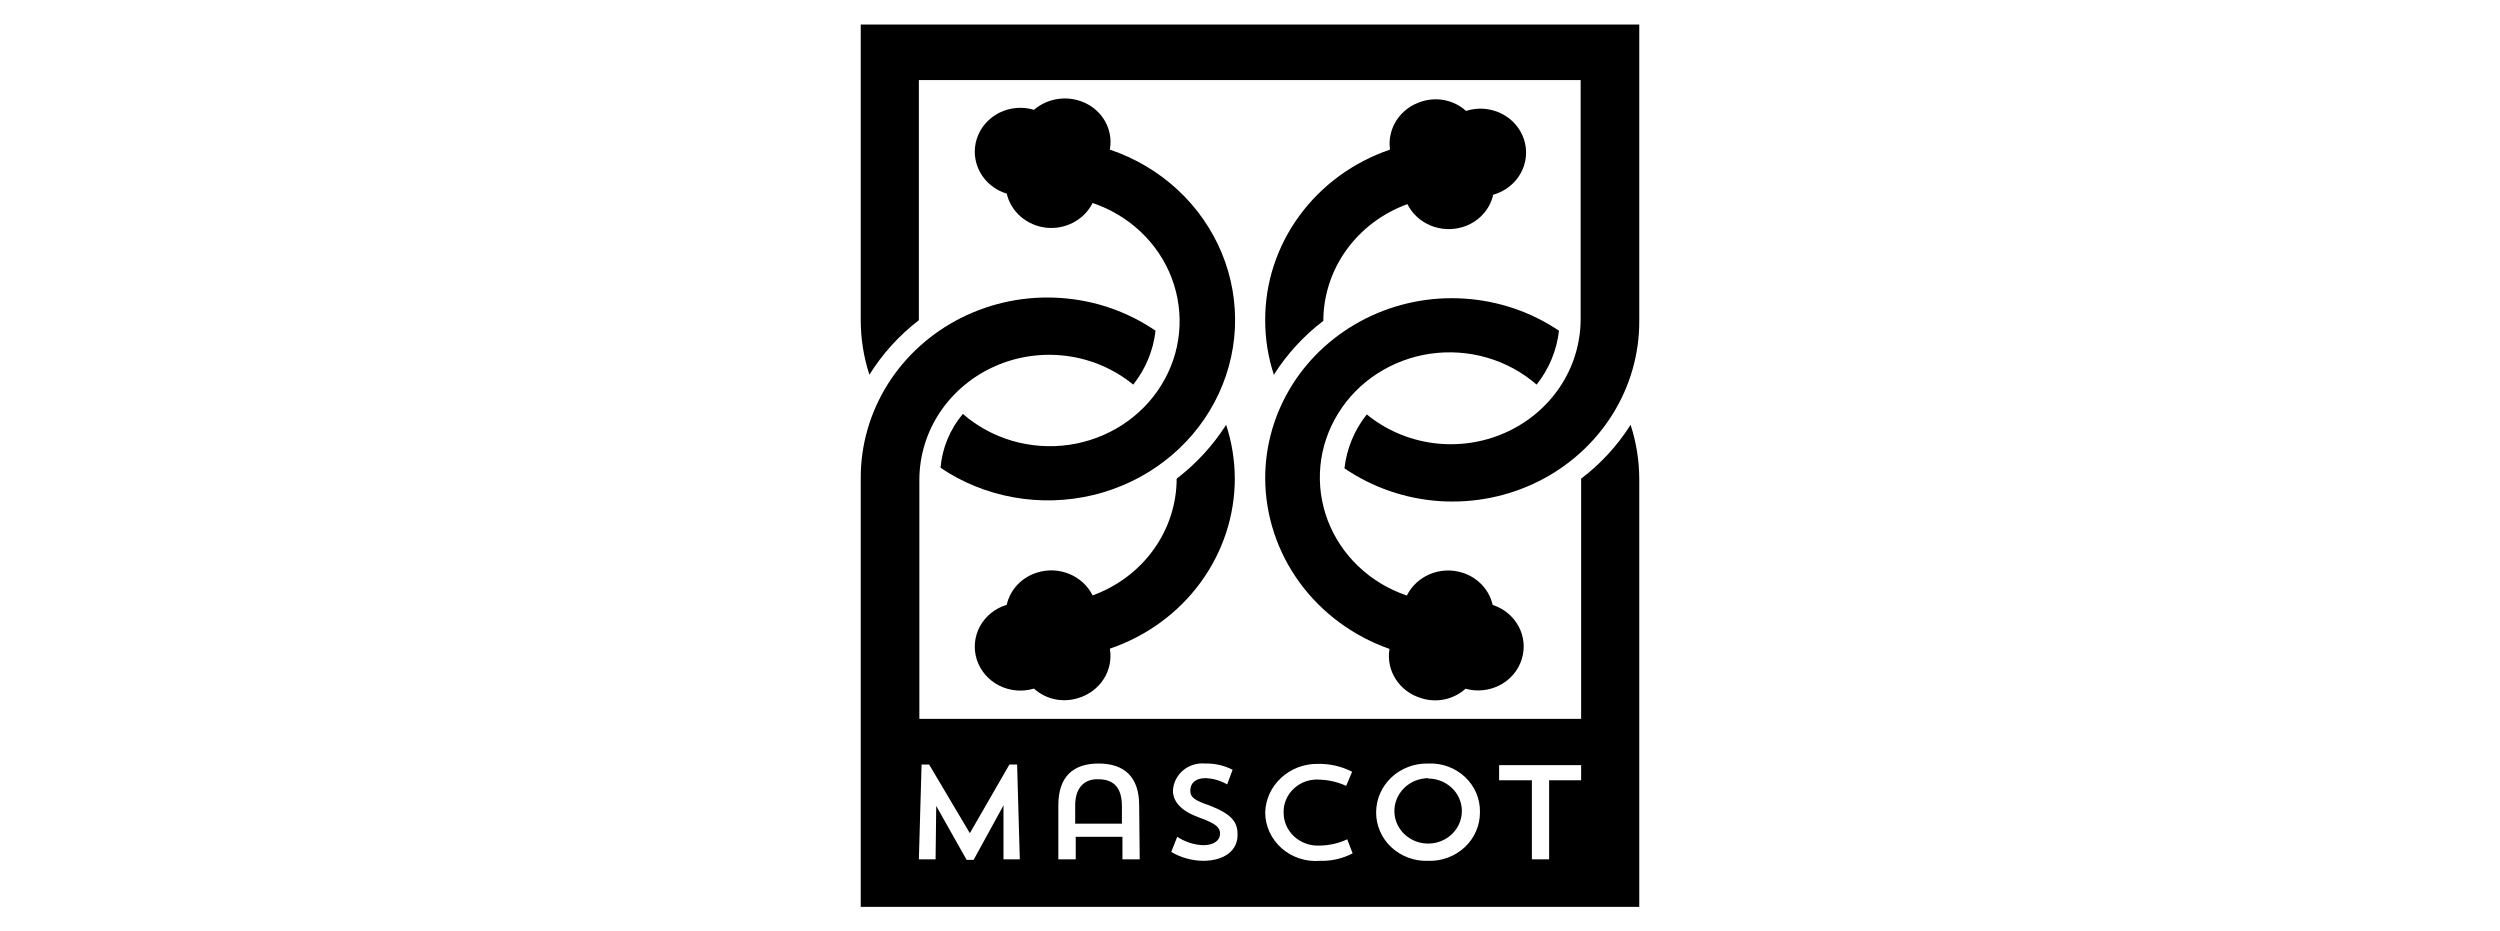
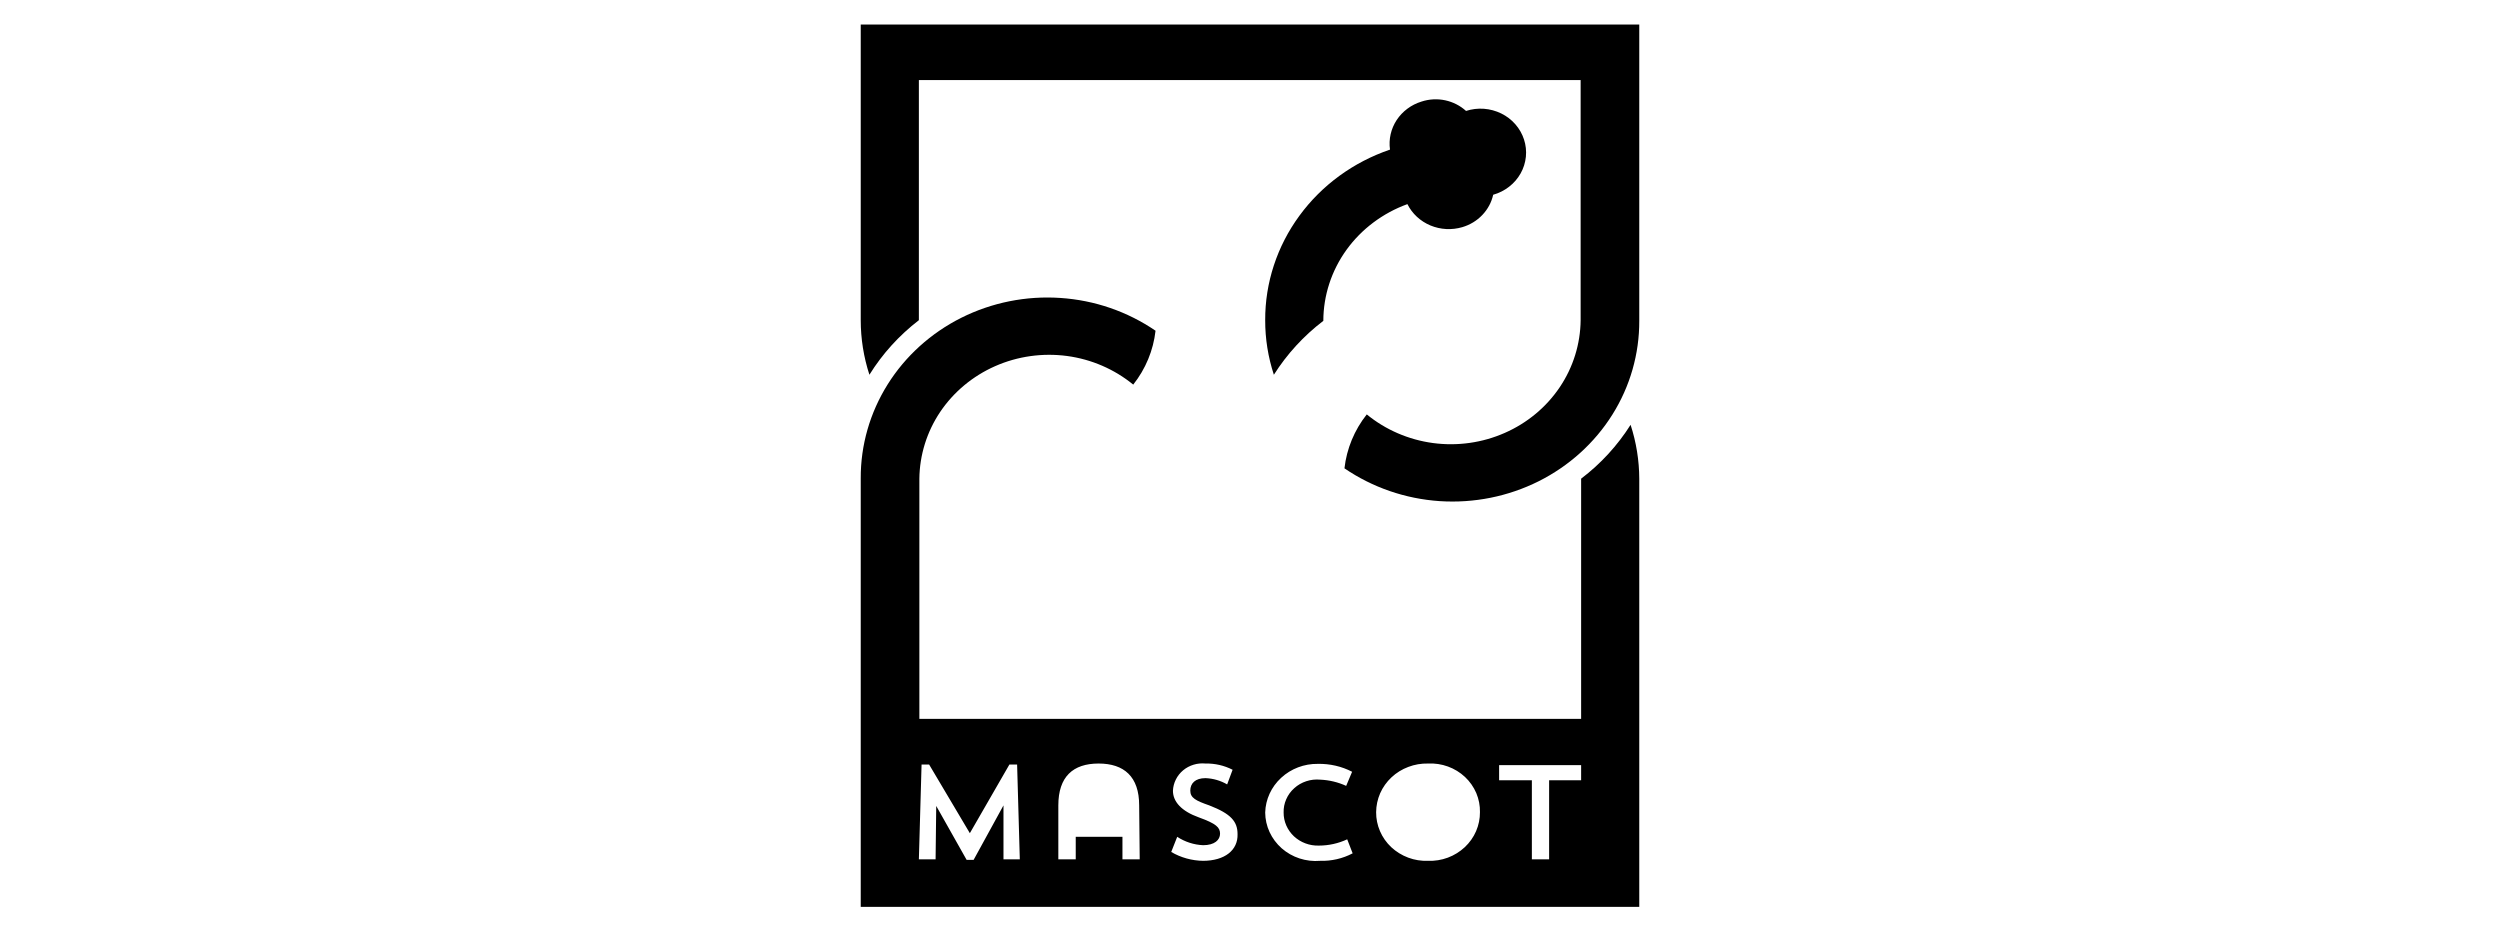
<svg xmlns="http://www.w3.org/2000/svg" width="51" height="19" viewBox="0 0 51 19" fill="none">
  <g clip-path="url(#clip0_51465_67103)">
    <g clip-path="url(#clip1_51465_67103)">
      <path d="M25.81 6.532C25.809 6.91 25.869 7.285 25.987 7.645C26.253 7.224 26.595 6.851 26.996 6.545C26.997 6.027 27.162 5.522 27.468 5.097C27.775 4.672 28.208 4.347 28.711 4.164C28.808 4.359 28.975 4.513 29.18 4.599C29.386 4.685 29.616 4.697 29.831 4.634C29.987 4.588 30.128 4.503 30.239 4.386C30.35 4.27 30.427 4.127 30.461 3.973C30.579 3.94 30.69 3.884 30.786 3.809C30.883 3.734 30.962 3.642 31.021 3.537C31.08 3.432 31.116 3.317 31.128 3.198C31.14 3.079 31.127 2.96 31.09 2.846C31.053 2.732 30.993 2.626 30.913 2.535C30.834 2.444 30.736 2.369 30.626 2.315C30.515 2.261 30.395 2.228 30.272 2.219C30.148 2.21 30.025 2.225 29.907 2.263C29.788 2.155 29.641 2.08 29.481 2.046C29.321 2.012 29.154 2.021 28.999 2.072C28.79 2.136 28.61 2.27 28.492 2.449C28.375 2.628 28.326 2.842 28.356 3.052C27.61 3.306 26.964 3.777 26.508 4.401C26.051 5.024 25.807 5.769 25.81 6.532Z" fill="black" />
      <path d="M18.745 6.532V1.633H32.245V6.532C32.24 7.018 32.093 7.492 31.819 7.899C31.545 8.306 31.156 8.63 30.698 8.831C30.24 9.033 29.732 9.105 29.233 9.038C28.734 8.971 28.266 8.768 27.882 8.454C27.629 8.773 27.472 9.154 27.427 9.554C27.998 9.944 28.67 10.176 29.369 10.223C30.068 10.269 30.766 10.129 31.388 9.818C32.009 9.507 32.53 9.036 32.892 8.459C33.255 7.881 33.444 7.218 33.441 6.543V0.5H17.559V6.532C17.559 6.91 17.619 7.285 17.736 7.645C18 7.219 18.342 6.842 18.745 6.532Z" fill="black" />
-       <path d="M28.989 14.241C29.144 14.292 29.31 14.301 29.47 14.267C29.63 14.233 29.778 14.158 29.897 14.05C30.13 14.115 30.381 14.089 30.595 13.978C30.809 13.867 30.969 13.68 31.041 13.456C31.114 13.232 31.092 12.99 30.982 12.782C30.871 12.573 30.68 12.415 30.45 12.34C30.416 12.186 30.339 12.043 30.228 11.927C30.117 11.811 29.977 11.725 29.82 11.679C29.606 11.614 29.375 11.626 29.169 11.713C28.963 11.799 28.797 11.954 28.7 12.149C28.33 12.024 27.993 11.822 27.714 11.556C27.434 11.291 27.22 10.969 27.085 10.614C26.951 10.259 26.9 9.88 26.936 9.503C26.973 9.127 27.095 8.763 27.296 8.438C27.495 8.112 27.768 7.834 28.093 7.623C28.419 7.412 28.788 7.273 29.176 7.216C29.564 7.16 29.96 7.187 30.335 7.296C30.711 7.405 31.056 7.593 31.347 7.846C31.601 7.527 31.758 7.146 31.803 6.747C31.232 6.361 30.562 6.135 29.866 6.091C29.171 6.047 28.476 6.188 27.858 6.499C27.24 6.81 26.722 7.278 26.361 7.852C26 8.427 25.809 9.086 25.81 9.758C25.813 10.518 26.057 11.259 26.511 11.882C26.964 12.504 27.605 12.977 28.346 13.238C28.309 13.452 28.354 13.671 28.473 13.856C28.591 14.04 28.774 14.177 28.989 14.241Z" fill="black" />
-       <path d="M25.19 9.758C25.188 9.387 25.129 9.019 25.013 8.666C24.746 9.086 24.405 9.458 24.004 9.765C24.003 10.283 23.838 10.788 23.532 11.213C23.225 11.639 22.792 11.964 22.289 12.146C22.192 11.951 22.025 11.797 21.82 11.711C21.614 11.624 21.383 11.612 21.169 11.677C21.012 11.723 20.871 11.808 20.76 11.924C20.649 12.04 20.572 12.183 20.537 12.338C20.302 12.409 20.105 12.567 19.991 12.777C19.877 12.988 19.854 13.234 19.928 13.46C20.002 13.687 20.166 13.876 20.384 13.986C20.603 14.096 20.857 14.118 21.093 14.047C21.212 14.156 21.359 14.231 21.519 14.265C21.679 14.298 21.846 14.289 22.001 14.239C22.215 14.174 22.398 14.036 22.516 13.851C22.634 13.667 22.678 13.447 22.641 13.233C23.387 12.979 24.032 12.509 24.489 11.886C24.945 11.264 25.191 10.52 25.19 9.758Z" fill="black" />
-       <path d="M22.641 3.052C22.68 2.838 22.637 2.618 22.519 2.433C22.401 2.248 22.216 2.111 22.001 2.049C21.845 2.003 21.68 1.996 21.521 2.03C21.362 2.063 21.214 2.136 21.093 2.24C20.976 2.205 20.854 2.192 20.732 2.203C20.611 2.213 20.492 2.247 20.384 2.301C20.276 2.356 20.18 2.43 20.102 2.52C20.023 2.611 19.964 2.715 19.928 2.827C19.891 2.939 19.878 3.058 19.889 3.175C19.9 3.292 19.935 3.406 19.991 3.51C20.048 3.614 20.125 3.707 20.219 3.782C20.312 3.858 20.42 3.915 20.537 3.95C20.58 4.132 20.68 4.297 20.825 4.421C20.969 4.545 21.15 4.624 21.343 4.645C21.535 4.666 21.729 4.628 21.899 4.538C22.069 4.448 22.205 4.309 22.289 4.141C22.659 4.266 22.996 4.468 23.276 4.734C23.555 4.999 23.77 5.321 23.904 5.676C24.038 6.031 24.089 6.411 24.053 6.787C24.017 7.163 23.894 7.527 23.694 7.852C23.494 8.178 23.221 8.456 22.896 8.667C22.571 8.878 22.201 9.017 21.813 9.074C21.426 9.13 21.03 9.103 20.654 8.994C20.279 8.885 19.933 8.697 19.642 8.444C19.379 8.758 19.22 9.141 19.187 9.543C19.634 9.845 20.142 10.05 20.679 10.146C21.215 10.242 21.767 10.226 22.296 10.1C22.826 9.973 23.321 9.739 23.748 9.412C24.176 9.086 24.526 8.675 24.775 8.207C25.024 7.739 25.166 7.225 25.192 6.7C25.217 6.174 25.126 5.65 24.924 5.162C24.722 4.673 24.413 4.232 24.02 3.868C23.626 3.504 23.156 3.226 22.641 3.052Z" fill="black" />
      <path d="M33.264 8.666C32.998 9.087 32.657 9.46 32.255 9.765V14.665H18.755V9.768C18.76 9.283 18.907 8.809 19.181 8.401C19.456 7.994 19.844 7.671 20.302 7.469C20.76 7.267 21.268 7.196 21.767 7.262C22.266 7.329 22.734 7.532 23.118 7.846C23.371 7.527 23.528 7.146 23.573 6.747C23.002 6.356 22.33 6.124 21.631 6.078C20.933 6.031 20.234 6.171 19.612 6.482C18.991 6.793 18.47 7.264 18.108 7.842C17.746 8.42 17.556 9.083 17.559 9.758V18.5H33.441V9.768C33.44 9.394 33.38 9.022 33.264 8.666ZM20.471 17.53V16.43L19.862 17.541H19.719L19.099 16.441L19.086 17.53H18.745L18.8 15.596H18.954L19.785 16.997L20.592 15.596H20.749L20.804 17.53H20.471ZM23.25 17.53H22.898V17.071H21.945V17.53H21.59V16.43C21.59 15.844 21.89 15.576 22.411 15.576C22.932 15.576 23.239 15.844 23.239 16.43L23.25 17.53ZM24.547 17.561C24.316 17.558 24.09 17.496 23.893 17.38L24.015 17.071C24.172 17.174 24.355 17.234 24.544 17.242C24.777 17.242 24.889 17.135 24.889 17.007C24.889 16.88 24.812 16.803 24.457 16.675C24.102 16.548 23.928 16.354 23.928 16.132C23.931 16.052 23.951 15.975 23.987 15.903C24.022 15.831 24.073 15.767 24.135 15.715C24.197 15.663 24.27 15.624 24.349 15.6C24.427 15.576 24.51 15.568 24.592 15.576C24.785 15.572 24.975 15.616 25.145 15.703L25.034 16.002C24.9 15.924 24.748 15.88 24.592 15.874C24.383 15.874 24.282 15.981 24.282 16.129C24.282 16.277 24.394 16.334 24.669 16.43C25.114 16.602 25.246 16.76 25.246 17.017C25.256 17.341 24.989 17.561 24.537 17.561H24.547ZM26.93 17.561C26.788 17.573 26.645 17.556 26.51 17.512C26.375 17.468 26.251 17.397 26.146 17.305C26.041 17.212 25.957 17.099 25.899 16.974C25.841 16.849 25.811 16.713 25.81 16.576C25.817 16.308 25.934 16.053 26.136 15.867C26.337 15.681 26.606 15.579 26.884 15.583C27.128 15.578 27.369 15.633 27.583 15.744L27.462 16.032C27.296 15.956 27.116 15.913 26.932 15.905C26.836 15.896 26.739 15.907 26.648 15.937C26.557 15.967 26.473 16.015 26.403 16.079C26.332 16.142 26.276 16.219 26.239 16.305C26.201 16.391 26.183 16.483 26.186 16.576C26.185 16.666 26.204 16.756 26.24 16.839C26.276 16.922 26.33 16.998 26.397 17.061C26.464 17.123 26.544 17.173 26.631 17.205C26.719 17.238 26.812 17.253 26.906 17.25C27.105 17.25 27.303 17.206 27.483 17.122L27.594 17.408C27.391 17.515 27.161 17.568 26.93 17.561ZM29.132 17.561C28.994 17.566 28.856 17.544 28.728 17.496C28.599 17.448 28.481 17.375 28.382 17.283C28.283 17.19 28.205 17.079 28.152 16.956C28.099 16.833 28.072 16.701 28.073 16.568C28.074 16.436 28.102 16.305 28.155 16.183C28.209 16.061 28.288 15.95 28.386 15.858C28.485 15.765 28.602 15.693 28.73 15.645C28.858 15.596 28.994 15.573 29.132 15.576C29.27 15.569 29.409 15.59 29.538 15.637C29.668 15.684 29.786 15.757 29.886 15.85C29.985 15.943 30.063 16.055 30.116 16.178C30.168 16.302 30.194 16.435 30.191 16.568C30.192 16.701 30.165 16.833 30.112 16.956C30.059 17.079 29.98 17.19 29.881 17.283C29.782 17.375 29.665 17.448 29.536 17.496C29.407 17.544 29.27 17.566 29.132 17.561ZM32.255 15.918H31.602V17.53H31.25V15.918H30.582V15.609H32.255V15.918Z" fill="black" />
-       <path d="M22.411 15.897C22.146 15.884 21.934 16.045 21.934 16.43V16.803H22.887V16.441C22.887 16.035 22.686 15.897 22.411 15.897Z" fill="black" />
-       <path d="M29.132 15.874C29.039 15.876 28.947 15.895 28.861 15.931C28.776 15.967 28.699 16.02 28.635 16.085C28.571 16.151 28.521 16.228 28.489 16.312C28.456 16.396 28.442 16.486 28.446 16.576C28.453 16.706 28.498 16.831 28.578 16.936C28.657 17.041 28.767 17.121 28.893 17.167C29.019 17.212 29.157 17.221 29.288 17.192C29.42 17.163 29.539 17.097 29.632 17.003C29.725 16.909 29.788 16.79 29.811 16.662C29.835 16.534 29.819 16.402 29.766 16.283C29.713 16.164 29.624 16.062 29.511 15.991C29.399 15.919 29.267 15.882 29.132 15.882V15.874Z" fill="black" />
    </g>
  </g>
  <defs>
    <clipPath id="clip0_51465_67103">
      <rect width="50" height="18" fill="white" transform="translate(0.5 0.5)" />
    </clipPath>
    <clipPath id="clip1_51465_67103">
      <rect width="15.882" height="18" fill="white" transform="translate(17.559 0.5)" />
    </clipPath>
  </defs>
</svg>